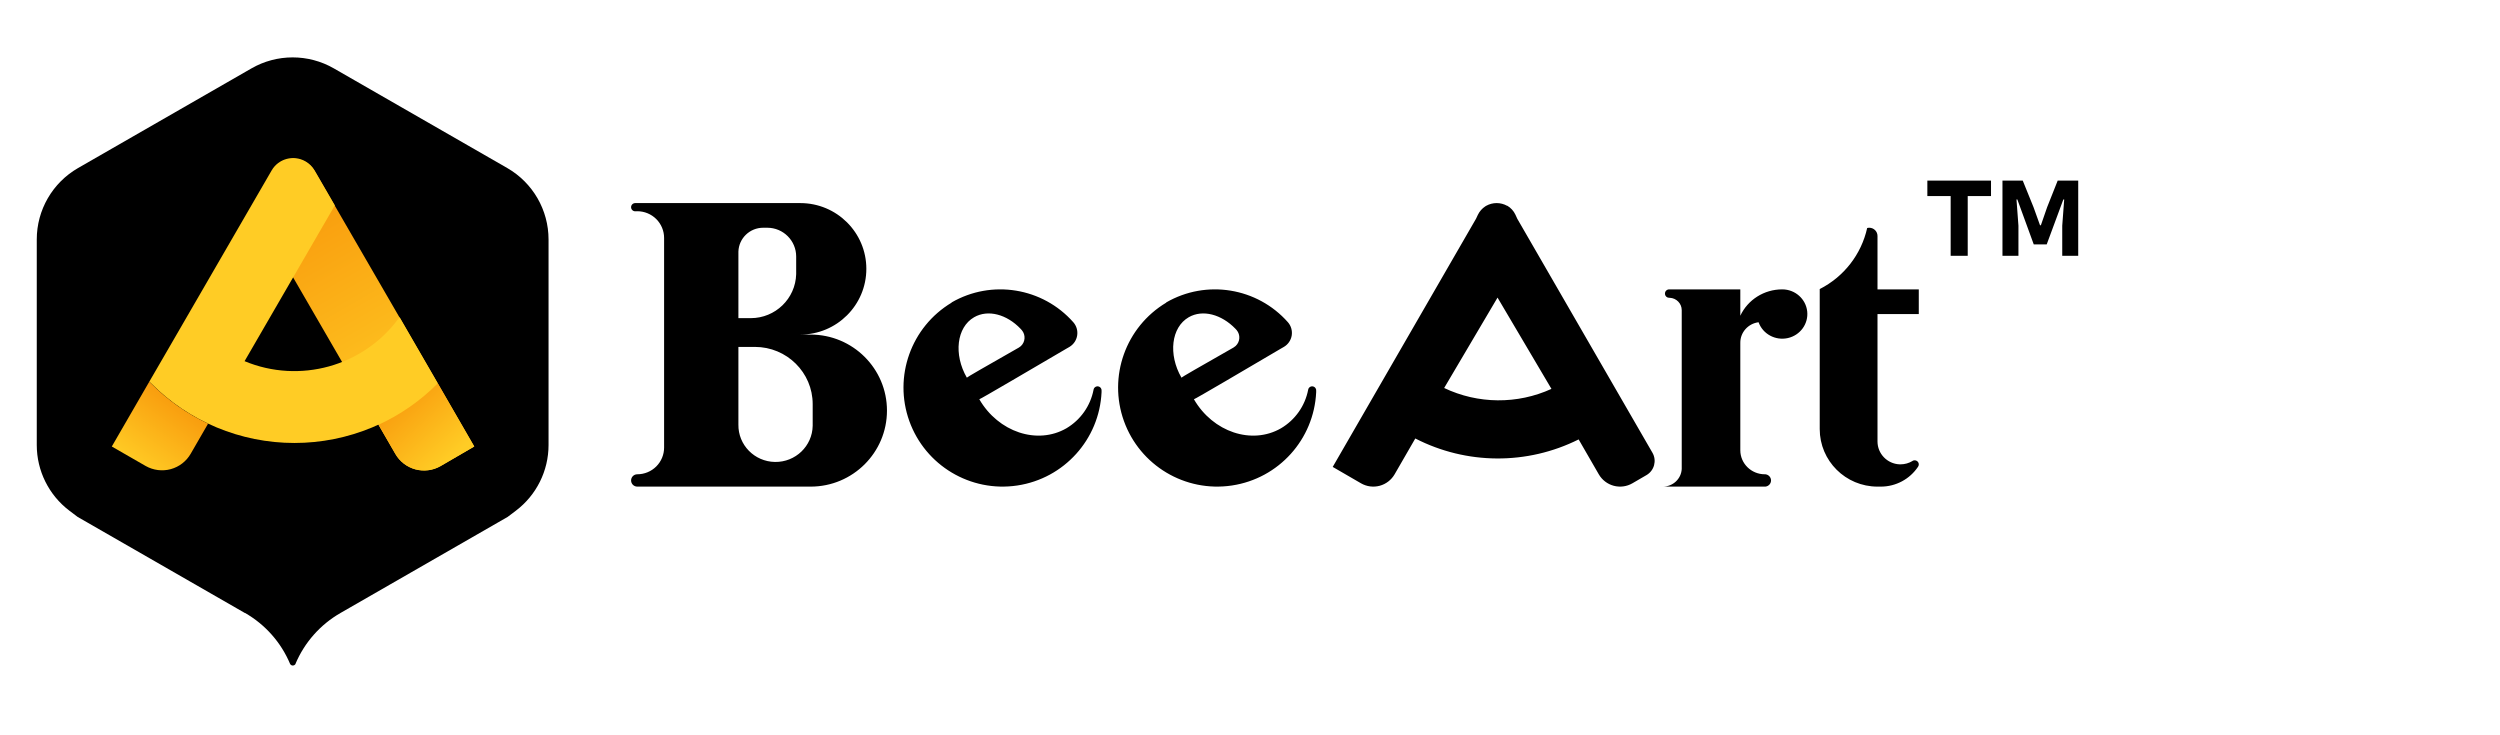
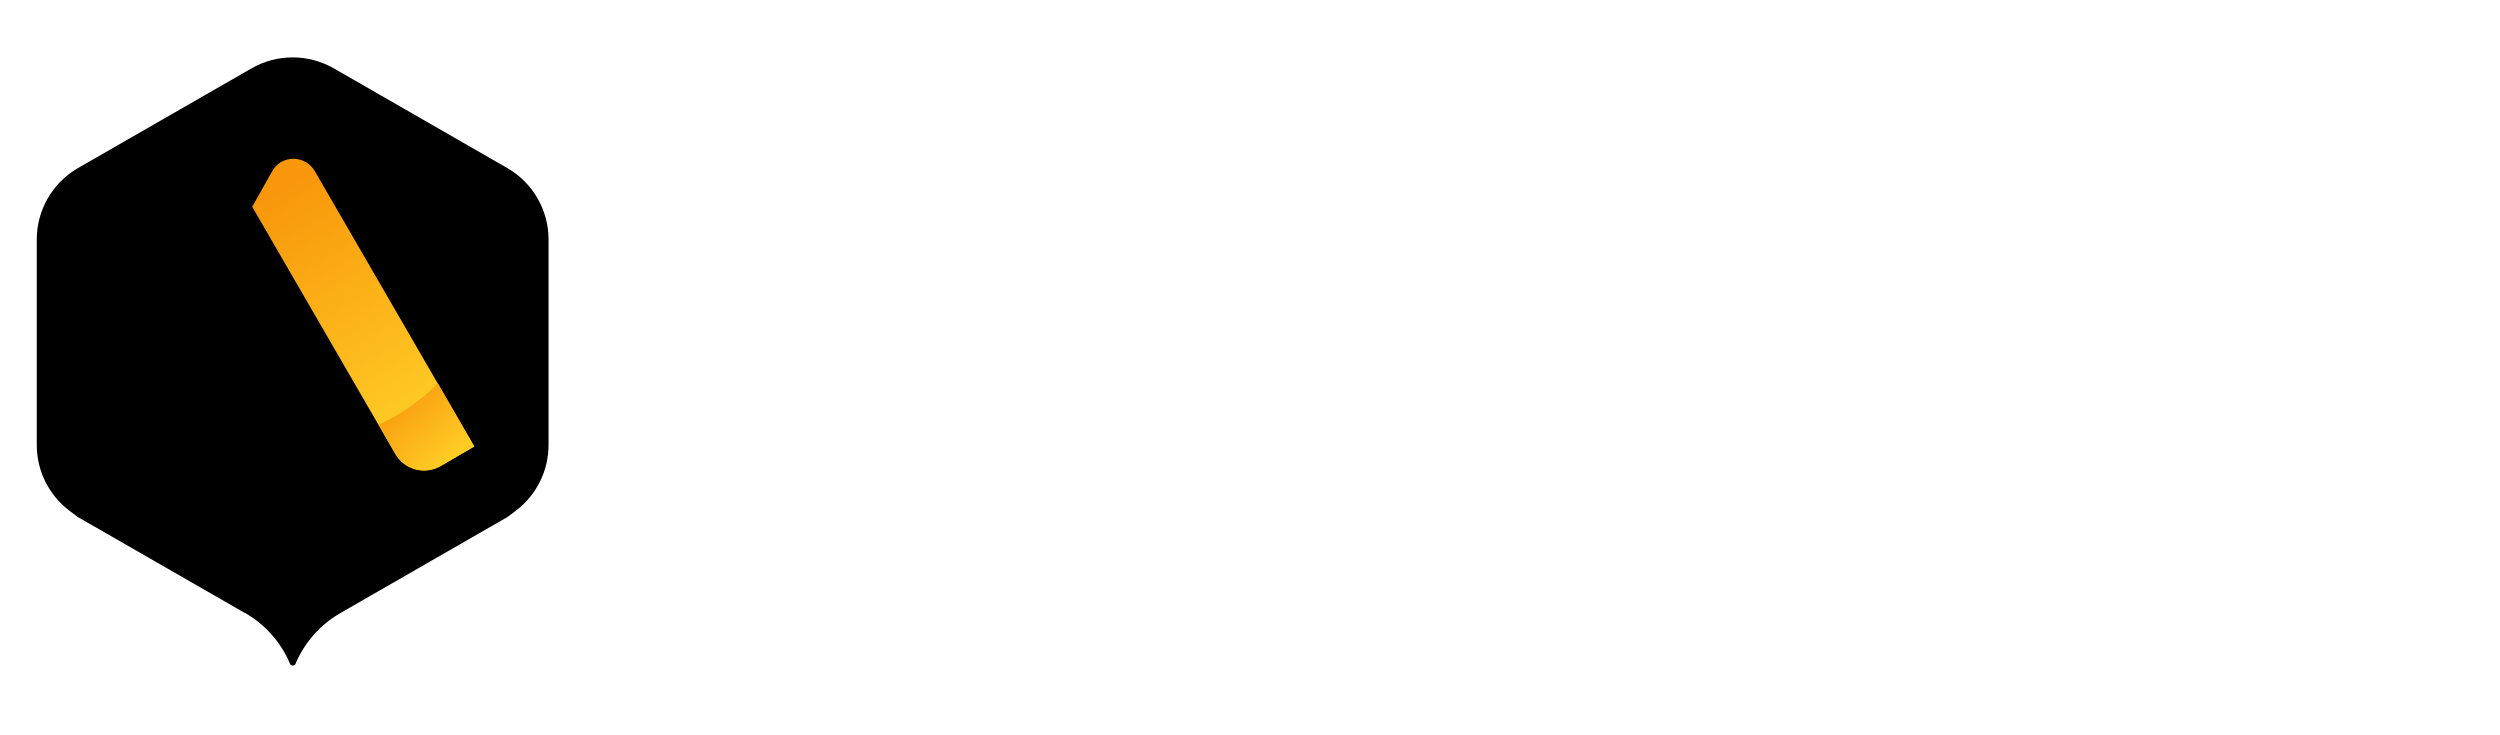
<svg xmlns="http://www.w3.org/2000/svg" width="136px" height="40px" viewBox="0 0 136 40">
  <title>官网</title>
  <defs>
    <linearGradient x1="29.618%" y1="3.266%" x2="64.335%" y2="88.212%" id="linearGradient-1">
      <stop stop-color="#F8970B" offset="0%" />
      <stop stop-color="#FFCC25" offset="100%" />
    </linearGradient>
    <linearGradient x1="9.852%" y1="11.138%" x2="78.237%" y2="81.775%" id="linearGradient-2">
      <stop stop-color="#F8970B" offset="0%" />
      <stop stop-color="#FFCC25" offset="100%" />
    </linearGradient>
    <linearGradient x1="78.237%" y1="17.432%" x2="20.728%" y2="92.327%" id="linearGradient-3">
      <stop stop-color="#F8970B" offset="0%" />
      <stop stop-color="#FFCC25" offset="100%" />
    </linearGradient>
  </defs>
  <g id="控件" stroke="none" stroke-width="1" fill="none" fill-rule="evenodd">
    <g id="LOGO" transform="translate(2, 0)">
      <rect id="Rectangle" x="2.31699428e-05" y="0" width="136" height="40" />
      <g id="Group-8-Copy-6" transform="translate(0, 3.122)">
        <g id="Group-7" transform="translate(32.331, 6.701)" fill="#000000" fill-rule="nonzero">
-           <path d="M60.342,5.919 L60.342,7.352 C60.751,6.479 61.64,5.919 62.619,5.919 L62.635,5.919 C63.328,5.925 63.907,6.44 63.981,7.116 C64.055,7.793 63.602,8.417 62.926,8.568 C62.25,8.719 61.566,8.349 61.335,7.707 C60.764,7.78 60.338,8.26 60.342,8.825 L60.342,14.67 C60.342,15.393 60.939,15.978 61.674,15.978 L61.708,15.978 C61.882,15.998 62.013,16.142 62.013,16.313 C62.013,16.485 61.882,16.629 61.708,16.649 L56.131,16.649 C56.677,16.647 57.127,16.226 57.155,15.69 L57.155,7.048 C57.155,6.689 56.867,6.393 56.502,6.377 L56.472,6.377 C56.356,6.378 56.258,6.294 56.244,6.181 L56.244,6.143 C56.244,6.019 56.346,5.919 56.472,5.919 L60.342,5.919 Z M69.727,15.24 C69.758,15.225 69.792,15.217 69.826,15.218 C69.95,15.218 70.051,15.318 70.051,15.441 C70.051,15.487 70.037,15.531 70.01,15.569 L70.01,15.569 C69.561,16.243 68.802,16.648 67.989,16.649 C67.929,16.649 67.868,16.649 67.807,16.649 L67.807,16.649 C66.07,16.649 64.662,15.247 64.662,13.519 L64.662,5.902 C65.978,5.234 66.924,4.017 67.243,2.582 C67.28,2.571 67.317,2.566 67.356,2.566 C67.604,2.566 67.805,2.766 67.805,3.013 L67.805,3.013 L67.805,5.92 L70.051,5.92 L70.051,7.261 L67.805,7.261 L67.805,14.192 C67.805,14.86 68.335,15.409 69.006,15.437 L69.056,15.437 C69.286,15.437 69.511,15.374 69.707,15.256 L69.727,15.24 Z M72.713,4.091 L72.713,0.842 L73.98,0.842 L73.98,-1.05693232e-13 L70.517,-1.05693232e-13 L70.517,0.842 L71.785,0.842 L71.785,4.091 L72.713,4.091 Z M75.472,4.091 L75.472,2.455 L75.366,1.029 L75.413,1.029 L76.305,3.472 L77.01,3.472 L77.914,1.029 L77.961,1.029 L77.855,2.455 L77.855,4.091 L78.724,4.091 L78.724,-1.05693232e-13 L77.608,-1.05693232e-13 L77.033,1.449 L76.693,2.431 L76.646,2.431 L76.293,1.449 L75.706,-1.05693232e-13 L74.603,-1.05693232e-13 L74.603,4.091 L75.472,4.091 Z M47.661,1.366 C47.855,1.479 48.011,1.65 48.107,1.854 L48.209,2.077 L55.562,14.806 L55.562,14.806 C55.808,15.232 55.662,15.777 55.237,16.023 L55.237,16.023 L54.47,16.469 C54.163,16.647 53.798,16.695 53.455,16.603 C53.112,16.511 52.82,16.286 52.643,15.979 L52.643,15.979 L51.547,14.081 C48.746,15.482 45.446,15.462 42.661,14.03 L41.536,15.979 C41.358,16.286 41.066,16.511 40.724,16.603 C40.381,16.695 40.016,16.647 39.708,16.469 L38.169,15.577 L45.967,2.072 L46.065,1.863 C46.155,1.676 46.295,1.517 46.469,1.403 L46.516,1.374 C46.871,1.175 47.304,1.175 47.659,1.374 L47.661,1.366 Z M47.135,6.366 L44.231,11.284 C46.07,12.161 48.215,12.179 50.068,11.332 L47.135,6.366 Z M17.432,6.632 C19.615,5.369 22.386,5.819 24.057,7.707 C24.231,7.904 24.308,8.168 24.267,8.427 C24.227,8.686 24.073,8.914 23.847,9.049 L23.847,9.049 L23.682,9.144 C22.034,10.108 18.958,11.92 18.943,11.896 C19.976,13.683 22.096,14.39 23.682,13.476 C24.45,13.021 24.987,12.26 25.157,11.384 C25.166,11.316 25.206,11.257 25.265,11.223 C25.371,11.163 25.505,11.199 25.565,11.304 C25.589,11.346 25.6,11.394 25.594,11.441 L25.594,11.432 L25.594,11.51 C25.475,14.079 23.556,16.206 21.011,16.588 C18.467,16.971 16.006,15.502 15.136,13.082 C14.267,10.661 15.23,7.964 17.437,6.641 L17.432,6.632 Z M18.66,7.435 C17.711,7.983 17.534,9.455 18.265,10.722 C18.256,10.708 19.2,10.162 21.096,9.084 C21.135,9.061 21.171,9.035 21.204,9.005 C21.448,8.778 21.473,8.401 21.261,8.144 L21.235,8.115 L21.189,8.064 C20.444,7.281 19.42,6.996 18.66,7.435 Z M29.107,6.632 C31.29,5.369 34.061,5.819 35.732,7.707 C35.905,7.905 35.98,8.17 35.938,8.43 C35.895,8.689 35.739,8.916 35.511,9.049 L35.511,9.049 L35.346,9.144 C33.709,10.108 30.631,11.92 30.618,11.896 C31.651,13.683 33.771,14.39 35.355,13.476 C36.124,13.022 36.662,12.26 36.832,11.384 C36.841,11.316 36.881,11.257 36.94,11.223 C37.046,11.163 37.18,11.199 37.24,11.304 C37.265,11.346 37.275,11.394 37.269,11.441 L37.269,11.432 L37.269,11.51 C37.15,14.079 35.231,16.206 32.686,16.588 C30.142,16.971 27.681,15.502 26.811,13.082 C25.942,10.661 26.905,7.964 29.112,6.641 L29.107,6.632 Z M30.335,7.435 C29.386,7.983 29.209,9.455 29.94,10.722 C29.931,10.708 30.875,10.162 32.771,9.084 C32.813,9.059 32.852,9.03 32.888,8.998 C33.132,8.771 33.157,8.394 32.945,8.137 L32.919,8.108 L32.873,8.058 C32.12,7.281 31.095,6.996 30.335,7.435 Z M0.335,1.668 C0.722,1.667 1.094,1.82 1.369,2.093 C1.643,2.366 1.797,2.737 1.796,3.123 L1.796,14.523 C1.797,14.909 1.643,15.279 1.37,15.552 C1.096,15.825 0.724,15.978 0.337,15.978 L0.337,15.978 C0.151,15.978 8.8817842e-16,16.128 8.8817842e-16,16.313 C8.8817842e-16,16.498 0.151,16.649 0.337,16.649 L9.767,16.649 C12.061,16.649 13.92,14.797 13.92,12.513 C13.92,10.229 12.061,8.378 9.767,8.378 L9.205,8.378 C11.189,8.378 12.798,6.777 12.798,4.801 C12.798,2.826 11.189,1.225 9.205,1.225 L0.225,1.225 C0.101,1.225 8.8817842e-16,1.325 8.8817842e-16,1.448 C8.8817842e-16,1.572 0.101,1.672 0.225,1.672 M5.838,3.912 L5.838,3.863 C5.862,3.139 6.458,2.566 7.185,2.566 L7.409,2.566 C8.277,2.566 8.981,3.267 8.981,4.131 L8.981,5.09 C8.946,6.422 7.85,7.484 6.511,7.484 L5.838,7.484 L5.838,3.912 Z M9.879,13.278 L9.879,13.338 C9.861,14.443 8.942,15.325 7.826,15.307 C6.71,15.289 5.82,14.379 5.838,13.274 L5.838,9.049 L6.736,9.049 C8.472,9.049 9.879,10.442 9.879,12.162 L9.879,13.278 Z" id="形状结合" />
-         </g>
+           </g>
        <g id="Group-6">
          <path d="M16.166,0.601 L25.596,6.02 C26.986,6.821 27.842,8.304 27.841,9.907 L27.841,21.088 C27.841,22.49 27.183,23.812 26.065,24.659 L25.616,24.998 L16.527,30.222 C15.431,30.85 14.571,31.819 14.078,32.982 C14.079,32.986 14.079,32.991 14.078,32.995 C14.047,33.048 13.991,33.082 13.929,33.083 C13.868,33.083 13.81,33.05 13.781,32.995 C13.292,31.83 12.433,30.857 11.336,30.226 L11.323,30.226 L2.223,24.998 L1.774,24.659 C0.656,23.811 -0,22.49 0,21.088 L0,9.907 C-0.002,8.304 0.855,6.821 2.245,6.02 L11.675,0.601 C13.065,-0.2 14.776,-0.2 16.166,0.601 Z" id="Combined-Shape-6" fill="#000000" fill-rule="nonzero" />
          <path d="M12.798,6.207 L11.72,8.127 L19.507,21.573 C19.744,21.984 20.136,22.285 20.597,22.408 C21.057,22.531 21.548,22.467 21.961,22.23 L23.799,21.166 L15.126,6.189 C14.948,5.881 14.654,5.655 14.308,5.562 C13.963,5.47 13.595,5.518 13.285,5.695 C13.08,5.821 12.912,5.997 12.798,6.207 Z" id="Mask" fill="url(#linearGradient-1)" fill-rule="nonzero" />
-           <path d="M14.619,5.657 C14.824,5.775 14.994,5.945 15.113,6.149 L16.215,8.051 L11.305,16.526 C14.296,17.769 17.754,16.814 19.675,14.214 L19.738,14.132 L21.817,17.728 C19.758,19.806 16.948,20.976 14.016,20.976 C11.084,20.976 8.274,19.806 6.215,17.728 L6.12,17.643 L6.852,16.382 L12.78,6.145 C13.153,5.505 13.976,5.287 14.619,5.657 Z" id="Combined-Shape-7" fill="#FFCC25" />
          <path d="M21.815,17.733 C20.886,18.67 19.794,19.433 18.593,19.984 L19.509,21.571 C19.744,21.984 20.135,22.286 20.595,22.412 C21.055,22.538 21.546,22.476 21.961,22.241 L23.799,21.168 L21.817,17.728" id="Path" fill="url(#linearGradient-2)" fill-rule="nonzero" />
-           <path d="M4.082,21.168 L5.925,22.228 C6.34,22.463 6.831,22.525 7.291,22.399 C7.751,22.273 8.141,21.97 8.377,21.557 L9.32,19.925 C8.162,19.379 7.109,18.636 6.208,17.728 L6.12,17.643" id="Path" fill="url(#linearGradient-3)" fill-rule="nonzero" />
        </g>
      </g>
    </g>
  </g>
</svg>